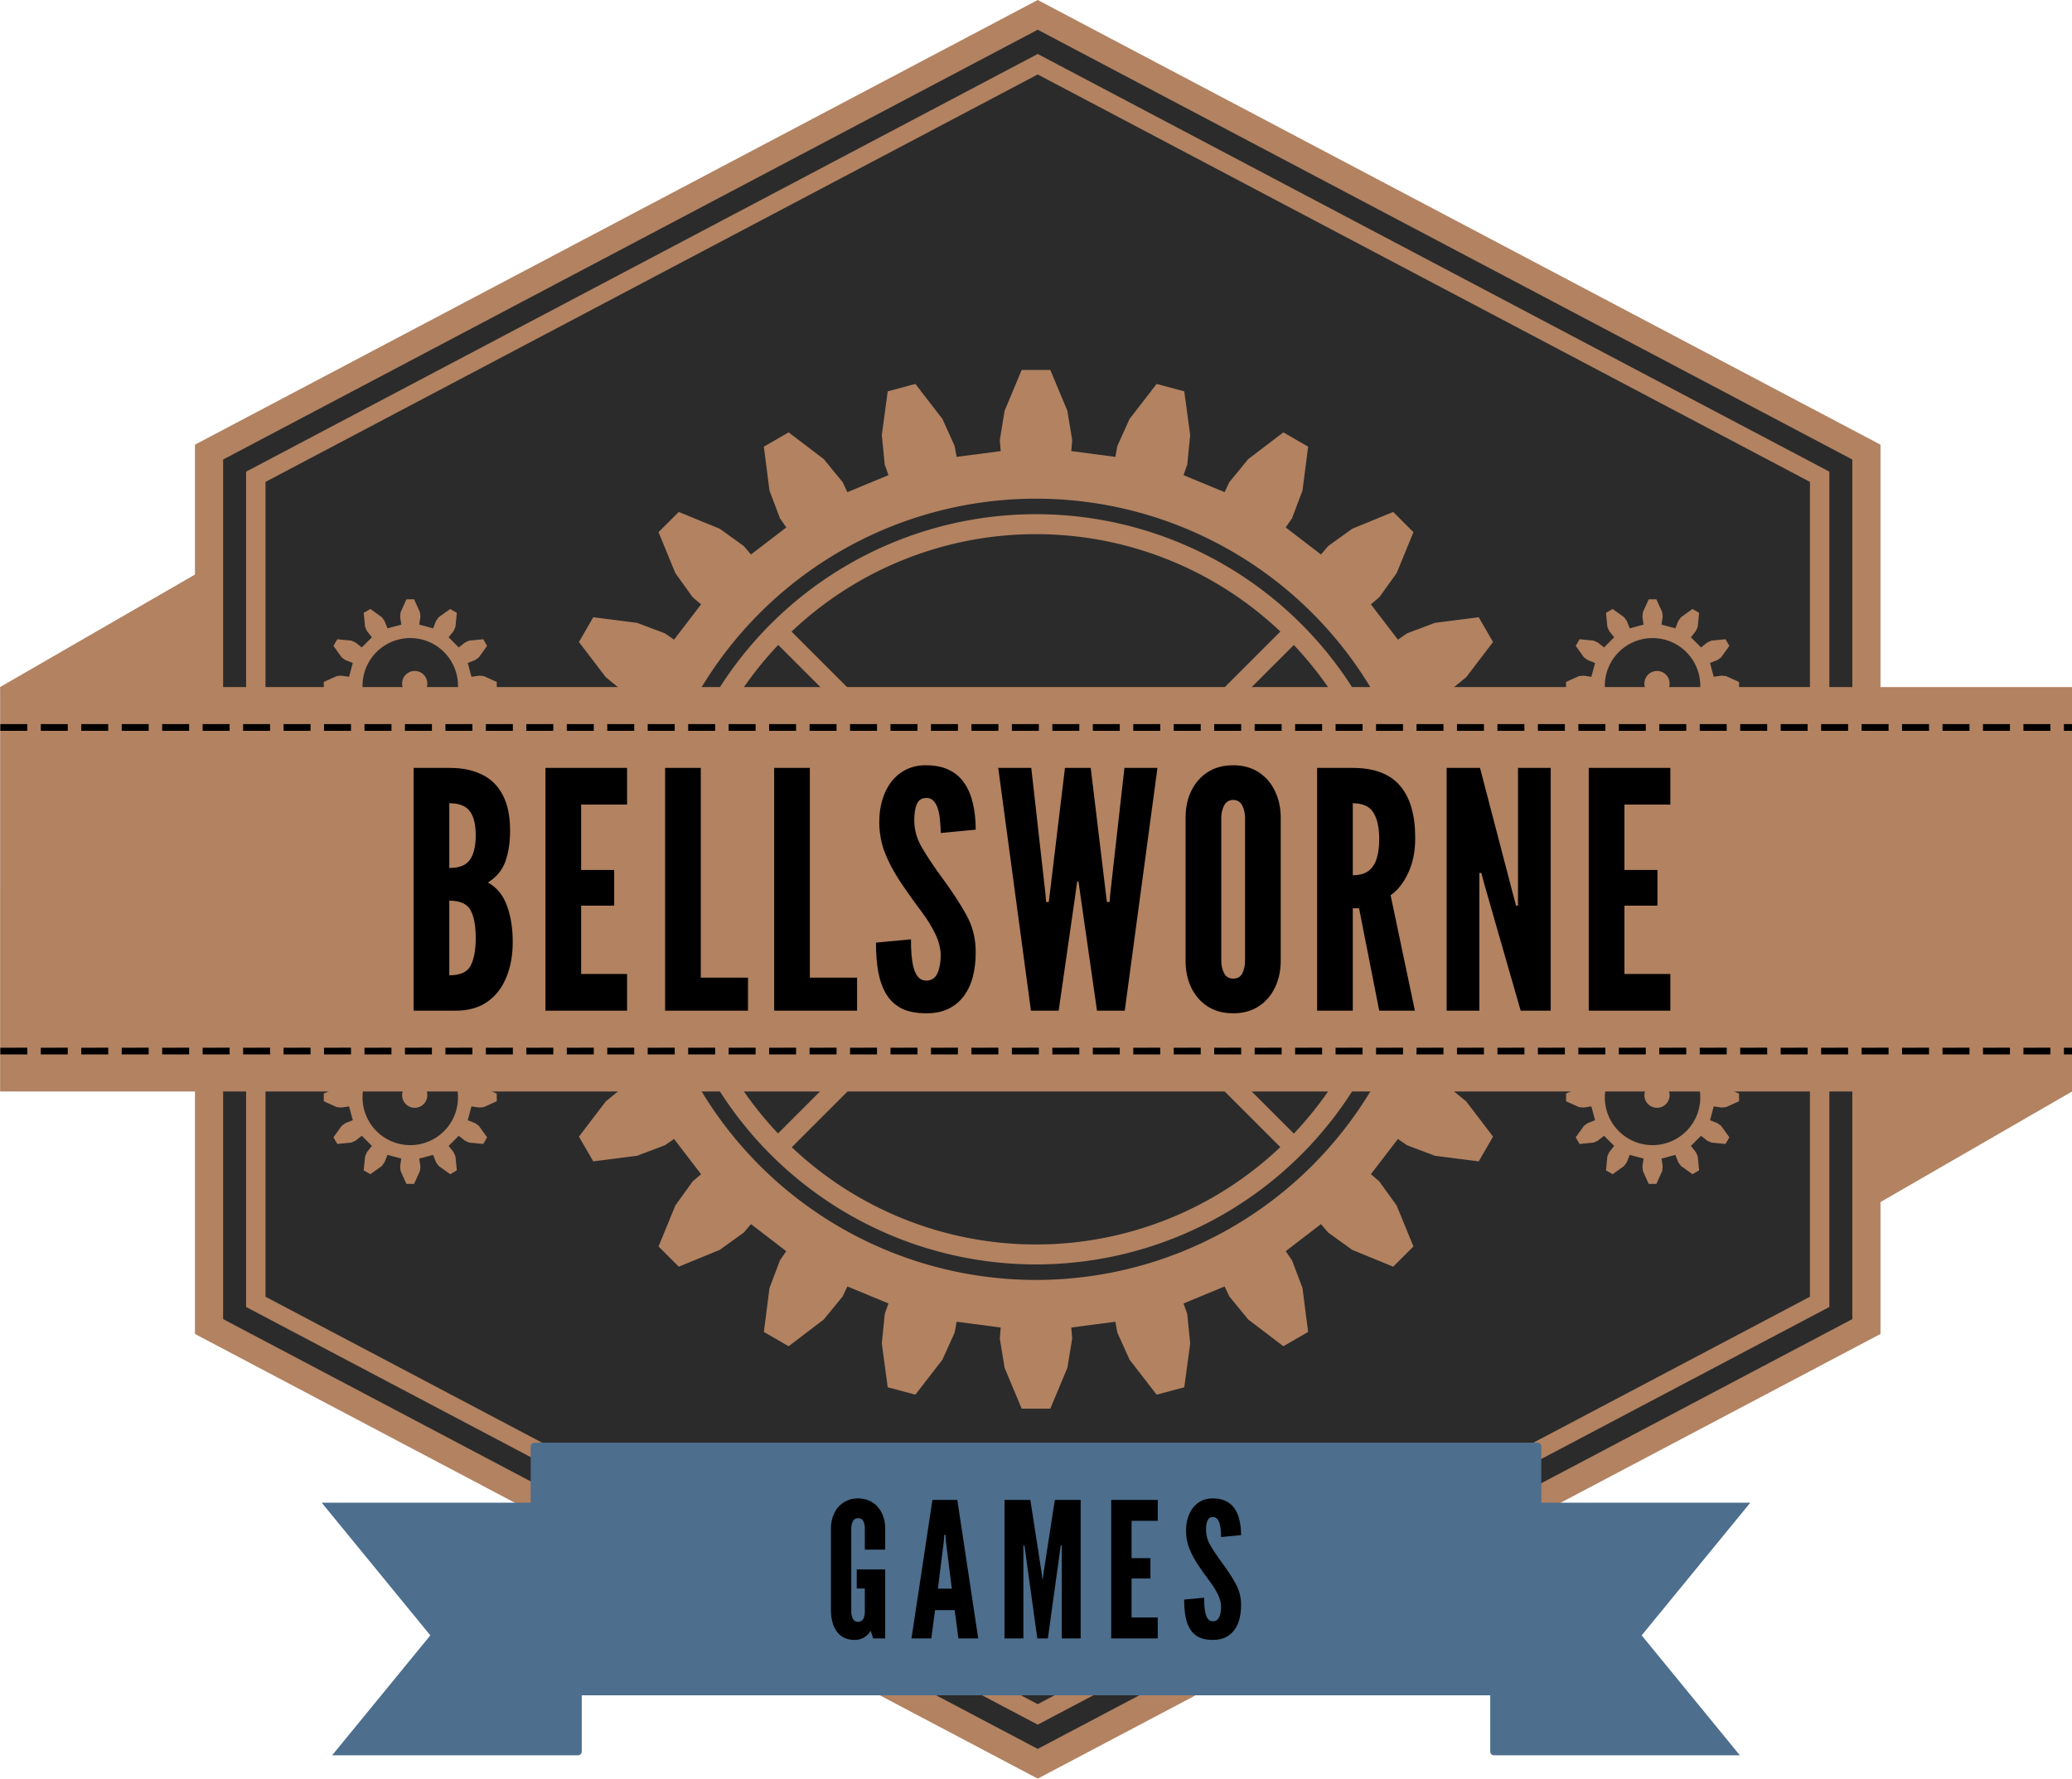
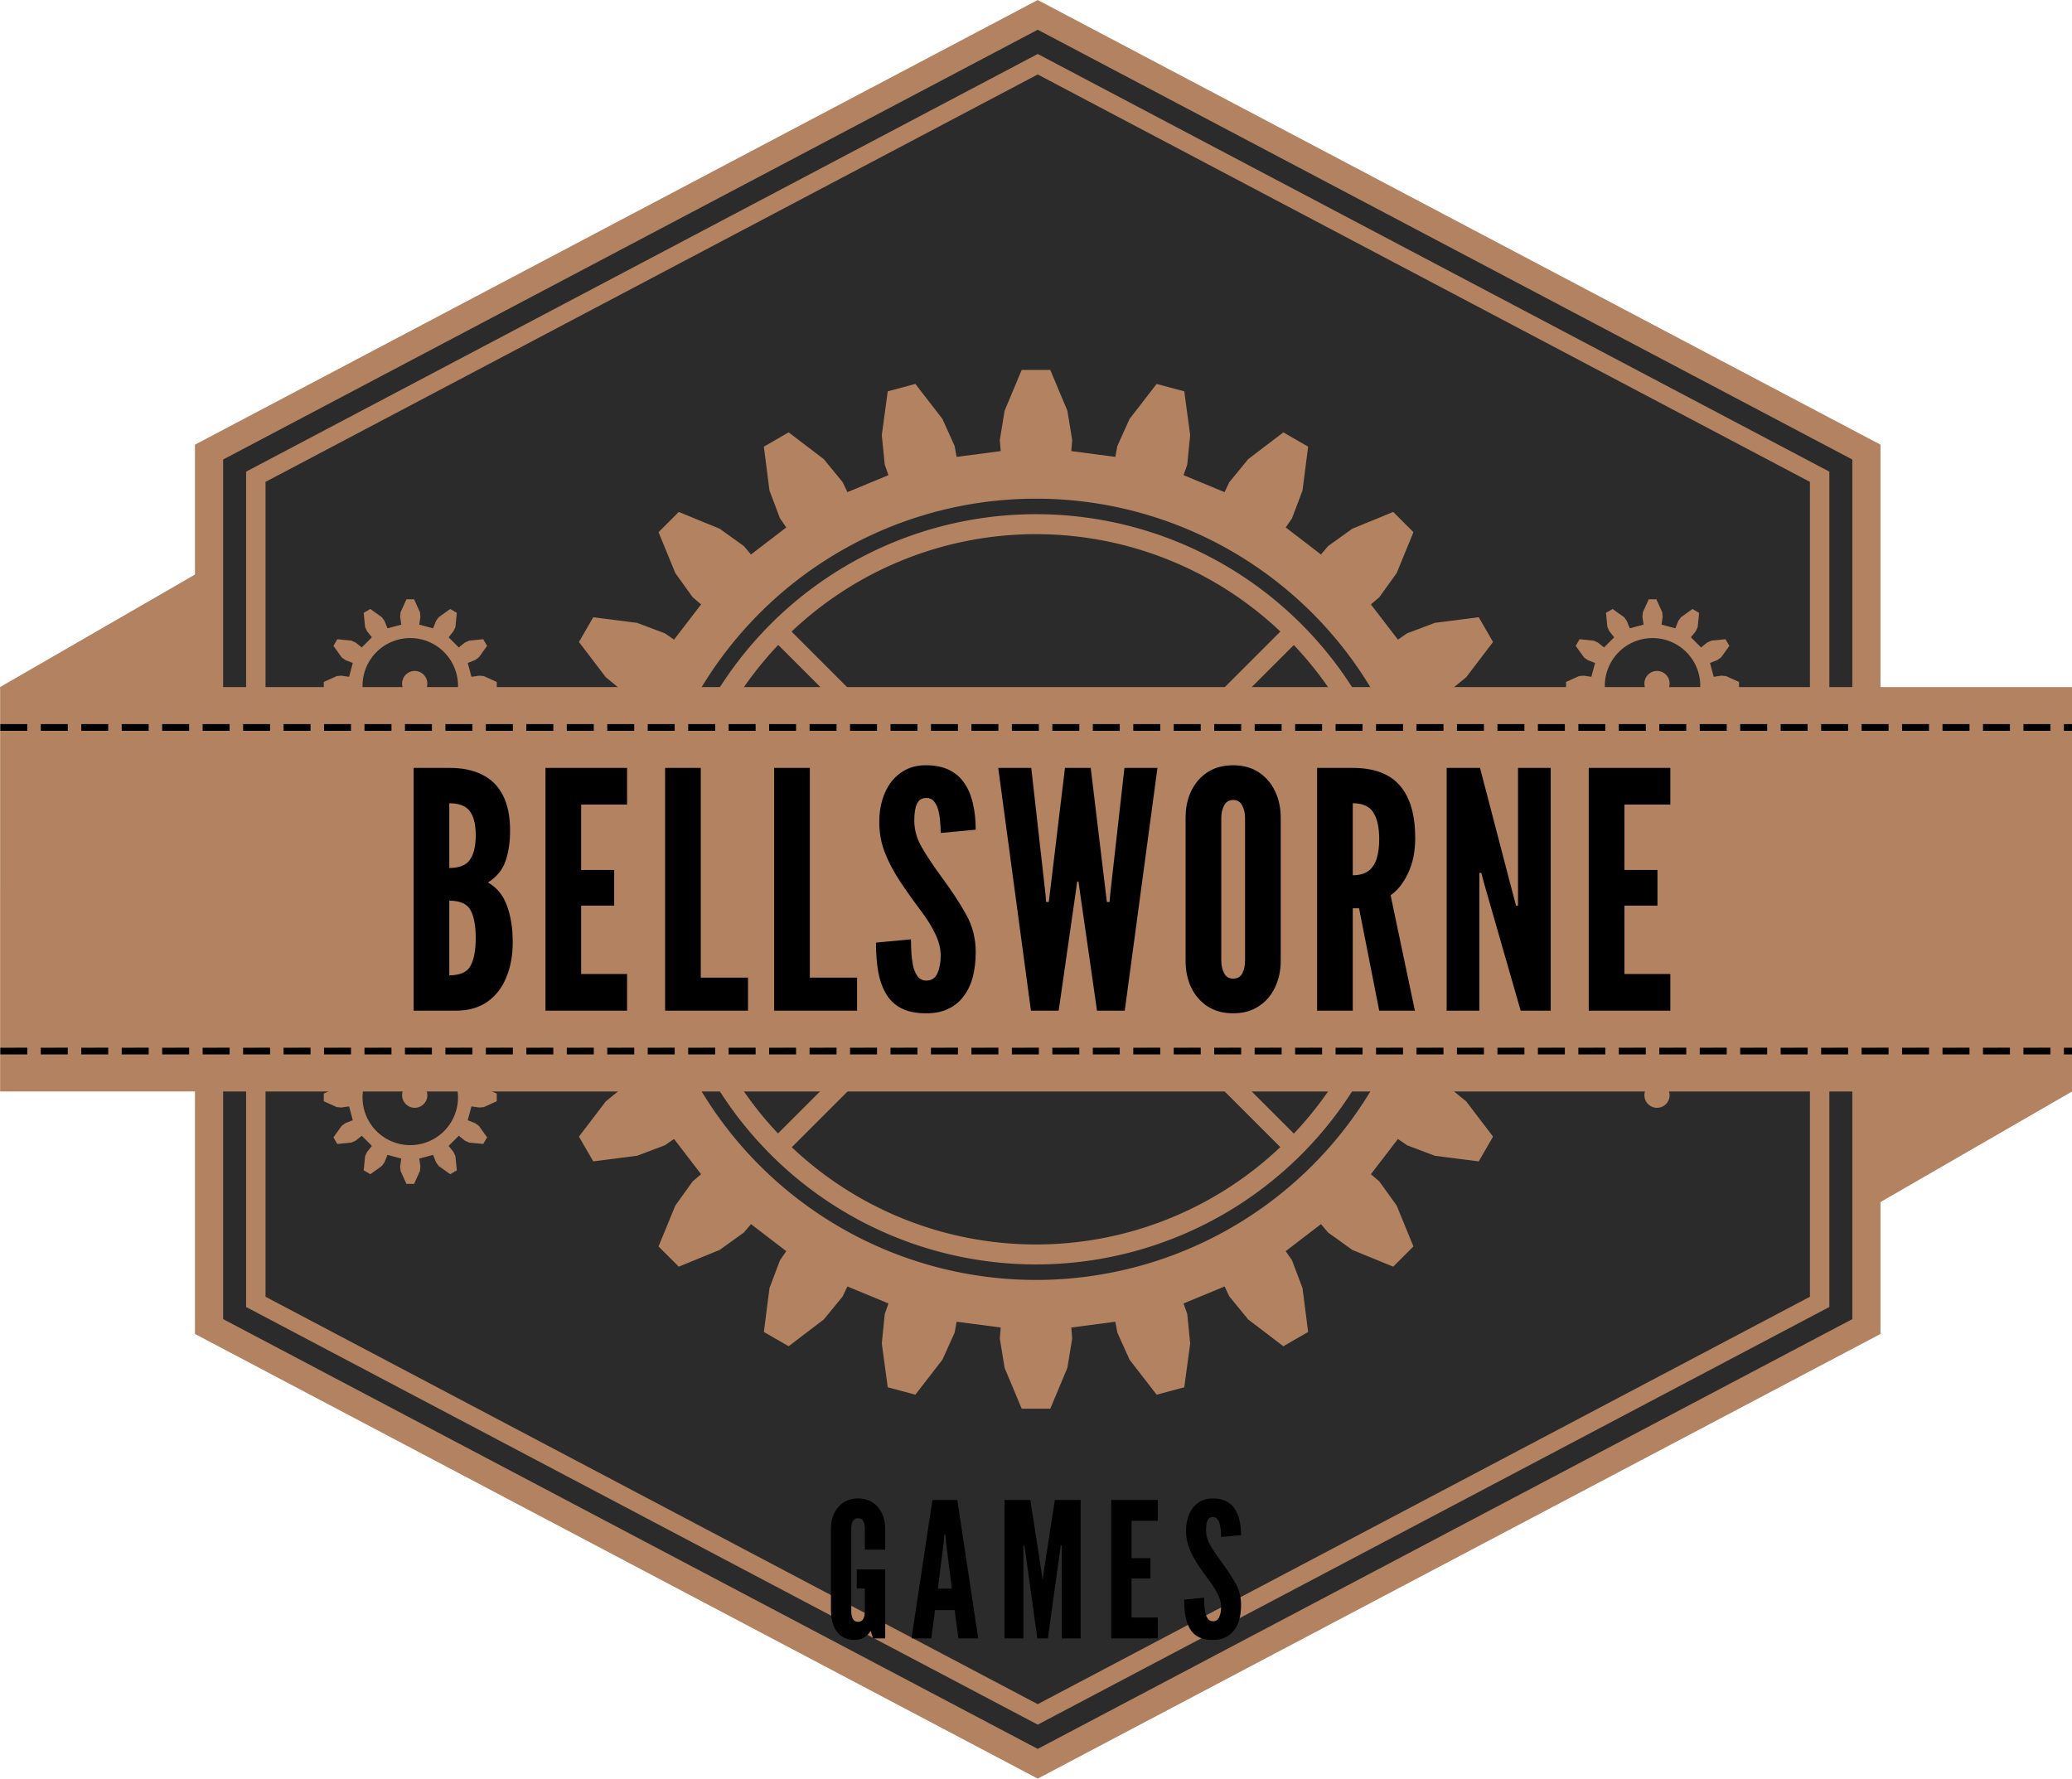
<svg xmlns="http://www.w3.org/2000/svg" viewBox="0 0 308.908 265.234" height="1002.458" width="1167.527">
  <path style="fill:red;stroke-width:.265" d="M-64.159 311.342a64.216 39.688 0 0 1-64.216 39.687 64.216 39.688 0 0 1-64.215-39.687 64.216 39.688 0 0 1 64.215-39.688 64.216 39.688 0 0 1 64.216 39.688z" transform="translate(284.441 -133.667)" />
  <path style="fill:#b28261;fill-opacity:1;stroke:none;stroke-width:.265px;stroke-linecap:butt;stroke-linejoin:miter;stroke-opacity:1" d="m24.467 296.439-49.179 28.393 2.7-40.742 39.158-.794zM-284.441 236.129l42.384-24.471-1.676 43.328-34.925-6.615-5.783-12.242" transform="translate(284.441 -133.667)" />
  <g style="fill:#2b2b2b;fill-opacity:1;stroke:none">
    <path style="fill:#2b2b2b;fill-opacity:1;stroke:none;stroke-width:2.646;stroke-miterlimit:4;stroke-dasharray:none" d="m692.519-26.785-106.557 61.52-106.557-61.52v-123.042l106.557-61.52 106.557 61.52z" transform="matrix(1.094 0 0 1 -486.331 220.923)" />
    <path style="fill:#2b2b2b;fill-opacity:1;stroke:none;stroke-width:3.839;stroke-miterlimit:4;stroke-dasharray:none" d="m698.892-23.106-112.93 65.2-112.93-65.2v-130.4l112.93-65.2 112.93 65.2z" transform="matrix(1.094 0 0 1 -486.331 220.923)" />
  </g>
  <g style="stroke:#b28261;stroke-opacity:1">
    <path style="fill:none;stroke:#b28261;stroke-width:2.646;stroke-miterlimit:4;stroke-dasharray:none;stroke-opacity:1" d="m692.519-26.785-106.557 61.52-106.557-61.52v-123.042l106.557-61.52 106.557 61.52z" transform="matrix(1.094 0 0 1 -486.331 220.923)" />
    <path style="fill:none;stroke:#b28261;stroke-width:3.839;stroke-miterlimit:4;stroke-dasharray:none;stroke-opacity:1" d="m698.892-23.106-112.93 65.2-112.93-65.2v-130.4l112.93-65.2 112.93 65.2z" transform="matrix(1.094 0 0 1 -486.331 220.923)" />
  </g>
  <path style="fill:#b28261;fill-opacity:1;stroke:none;stroke-width:.936" d="m-132.12 188.832-2.545 6.084-.717 4.377.133 1.642-6.57.865-.296-1.62-1.825-4.043-4.033-5.218-4.12 1.104-.883 6.535.44 4.414.553 1.55-6.122 2.537-.706-1.488-2.809-3.432-5.247-3.996-3.692 2.132.837 6.54 1.567 4.15.937 1.356-5.258 4.032-1.065-1.254-3.603-2.587-6.101-2.502-3.016 3.016 2.502 6.101 2.587 3.602 1.254 1.066-4.031 5.257-1.357-.936-4.15-1.567-6.54-.837-2.132 3.692 3.996 5.247 3.432 2.809 1.488.706-2.536 6.122-1.55-.554-4.415-.44-6.535.884-1.102 4.12 5.216 4.033 4.043 1.825 1.62.296-.865 6.568-1.642-.131-4.377.716-6.084 2.546v4.264l6.084 2.545 4.377.719 1.642-.134.865 6.568-1.62.298-4.043 1.825-5.216 4.034 1.102 4.118 6.535.885 4.414-.441 1.551-.552 2.536 6.12-1.488.706-3.432 2.81-3.996 5.246 2.132 3.694 6.54-.838 4.15-1.569 1.357-.934 4.031 5.255-1.254 1.068-2.587 3.602-2.502 6.102 3.016 3.015 6.101-2.501 3.603-2.59 1.065-1.254 5.258 4.034-.937 1.355-1.567 4.149-.837 6.542 3.692 2.132 5.247-3.997 2.809-3.432.706-1.487 6.122 2.535-.552 1.552-.441 4.412.883 6.537 4.12 1.103 4.033-5.217 1.825-4.043.296-1.62 6.57.865-.133 1.642.717 4.376 2.545 6.085h4.264l2.547-6.085.717-4.376-.133-1.642 6.568-.865.298 1.62 1.824 4.043 4.034 5.217 4.12-1.103.883-6.537-.44-4.412-.553-1.552 6.12-2.535.708 1.487 2.808 3.432 5.246 3.997 3.694-2.132-.838-6.542-1.568-4.15-.935-1.354 5.255-4.034 1.068 1.255 3.602 2.589 6.102 2.501 3.015-3.015-2.501-6.102-2.59-3.602-1.254-1.068 4.034-5.255 1.355.934 4.149 1.57 6.542.837 2.133-3.694-3.996-5.246-3.434-2.81-1.486-.706 2.534-6.12 1.552.552 4.413.44 6.537-.884 1.102-4.118-5.217-4.034-4.042-1.825-1.62-.298.864-6.568 1.642.134 4.378-.719 6.083-2.545v-4.264l-6.083-2.546-4.378-.716-1.642.131-.865-6.568 1.62-.296 4.043-1.825 5.217-4.033-1.102-4.12-6.537-.883-4.413.439-1.552.554-2.534-6.122 1.486-.706 3.434-2.809 3.996-5.247-2.133-3.692-6.542.837-4.149 1.567-1.355.936-4.034-5.257 1.255-1.066 2.589-3.602 2.501-6.101-3.015-3.016-6.102 2.502-3.602 2.587-1.068 1.254-5.255-4.032.935-1.356 1.568-4.15.838-6.54-3.694-2.132-5.246 3.996-2.808 3.432-.708 1.488-6.12-2.536.552-1.55.44-4.415-.882-6.535-4.12-1.104-4.034 5.218-1.824 4.043-.298 1.62-6.568-.865.133-1.642-.717-4.377-2.547-6.084zm1.914 19.2a58.252 58.252 0 0 1 .218 0 58.252 58.252 0 0 1 58.253 58.25 58.252 58.252 0 0 1-58.253 58.254 58.252 58.252 0 0 1-58.251-58.253 58.252 58.252 0 0 1 58.033-58.251zm.218 2.313a55.938 55.938 0 0 0-55.938 55.94 55.938 55.938 0 0 0 55.938 55.938 55.938 55.938 0 0 0 55.94-55.938 55.938 55.938 0 0 0-55.94-55.94zm-.296 2.978a52.96 52.96 0 0 1 .296 0 52.96 52.96 0 0 1 36.433 14.523L-125.21 259.5a8.185 8.185 0 0 0-4.453-1.318 8.185 8.185 0 0 0-4.849 1.59l-31.917-31.918a52.96 52.96 0 0 1 36.145-14.532zm-38.132 16.52 31.96 31.96a8.185 8.185 0 0 0-1.393 4.566 8.185 8.185 0 0 0 1.3 4.425l-31.898 31.896a52.96 52.96 0 0 1-14.5-36.405 52.96 52.96 0 0 1 14.531-36.443zm76.867.01a52.96 52.96 0 0 1 14.522 36.433 52.96 52.96 0 0 1-14.518 36.426l-31.51-31.509a8.185 8.185 0 0 0 1.579-4.833 8.185 8.185 0 0 0-1.657-4.935zm-43.021 43.067a8.185 8.185 0 0 0 4.908 1.637 8.185 8.185 0 0 0 4.549-1.383l31.553 31.553a52.96 52.96 0 0 1-36.428 14.519 52.96 52.96 0 0 1-36.408-14.499z" transform="translate(284.441 -133.667)" />
  <path style="fill:#b28261;fill-opacity:1;stroke:none;stroke-width:4.355;stroke-opacity:1" d="m1890.682-1044.877-6.555 14.48-.5 5.135 1.285 8.754-15.498 4.153-3.264-8.225-2.998-4.195-12.918-9.264-7.45 4.303 1.562 15.818 2.135 4.695 5.49 6.938-11.346 11.346-6.938-5.49-4.695-2.135-15.818-1.563-4.303 7.451 9.264 12.918 4.195 2.998 8.225 3.264-4.155 15.498-8.752-1.285-5.134.5-14.48 6.554v8.606l14.48 6.555 5.134.498 8.752-1.285 4.155 15.498-8.225 3.263-4.195 3-9.264 12.916 4.303 7.453 15.818-1.564 4.695-2.135 6.938-5.49 11.346 11.346-5.49 6.937-2.135 4.697-1.563 15.817 7.451 4.303 12.918-9.262 2.998-4.197 3.264-8.223 15.498 4.152-1.285 8.752.5 5.135 6.555 14.48h8.603l6.557-14.48.498-5.135-1.285-8.752 15.498-4.152 3.263 8.223 3 4.197 12.916 9.262 7.452-4.303-1.563-15.817-2.135-4.697-5.49-6.937 11.346-11.346 6.937 5.49 4.698 2.135 15.816 1.564 4.303-7.453-9.262-12.916-4.197-3-8.223-3.263 4.152-15.498 8.752 1.285 5.135-.498 14.48-6.555v-8.606l-14.48-6.554-5.135-.5-8.752 1.285-4.152-15.498 8.223-3.264 4.197-2.998 9.262-12.918-4.303-7.451-15.816 1.563-4.698 2.134-6.937 5.49-11.346-11.345 5.49-6.938 2.135-4.695 1.563-15.818-7.452-4.303-12.916 9.264-3 4.195-3.263 8.225-15.498-4.153 1.285-8.754-.498-5.135-6.557-14.48zm3.912 43.451a53.5 53.5 0 0 1 .39 0 53.5 53.5 0 0 1 53.5 53.5 53.5 53.5 0 0 1-53.5 53.5 53.5 53.5 0 0 1-53.5-53.5 53.5 53.5 0 0 1 53.11-53.5z" transform="translate(-190.867 228.342) scale(.133)" />
  <path style="fill:#b28261;fill-opacity:1;stroke:none;stroke-width:.064;stroke-miterlimit:4;stroke-dasharray:none;stroke-dashoffset:0;stroke-opacity:1" d="M505.112-250.806a3.73 3.73 0 0 1-3.731 3.731 3.73 3.73 0 0 1-3.73-3.73 3.73 3.73 0 0 1 3.73-3.731 3.73 3.73 0 0 1 3.73 3.73z" transform="translate(-190.867 228.342) scale(.504)" />
  <path style="fill:#b28261;fill-opacity:1;stroke:none;stroke-width:4.355;stroke-opacity:1" d="m1890.682-1044.877-6.555 14.48-.5 5.135 1.285 8.754-15.498 4.153-3.264-8.225-2.998-4.195-12.918-9.264-7.45 4.303 1.562 15.818 2.135 4.695 5.49 6.938-11.346 11.346-6.938-5.49-4.695-2.135-15.818-1.563-4.303 7.451 9.264 12.918 4.195 2.998 8.225 3.264-4.155 15.498-8.752-1.285-5.134.5-14.48 6.554v8.606l14.48 6.555 5.134.498 8.752-1.285 4.155 15.498-8.225 3.263-4.195 3-9.264 12.916 4.303 7.453 15.818-1.564 4.695-2.135 6.938-5.49 11.346 11.346-5.49 6.937-2.135 4.697-1.563 15.817 7.451 4.303 12.918-9.262 2.998-4.197 3.264-8.223 15.498 4.152-1.285 8.752.5 5.135 6.555 14.48h8.603l6.557-14.48.498-5.135-1.285-8.752 15.498-4.152 3.263 8.223 3 4.197 12.916 9.262 7.452-4.303-1.563-15.817-2.135-4.697-5.49-6.937 11.346-11.346 6.937 5.49 4.698 2.135 15.816 1.564 4.303-7.453-9.262-12.916-4.197-3-8.223-3.263 4.152-15.498 8.752 1.285 5.135-.498 14.48-6.555v-8.606l-14.48-6.554-5.135-.5-8.752 1.285-4.152-15.498 8.223-3.264 4.197-2.998 9.262-12.918-4.303-7.451-15.816 1.563-4.698 2.134-6.937 5.49-11.346-11.345 5.49-6.938 2.135-4.695 1.563-15.818-7.452-4.303-12.916 9.264-3 4.195-3.263 8.225-15.498-4.153 1.285-8.754-.498-5.135-6.557-14.48zm3.912 43.451a53.5 53.5 0 0 1 .39 0 53.5 53.5 0 0 1 53.5 53.5 53.5 53.5 0 0 1-53.5 53.5 53.5 53.5 0 0 1-53.5-53.5 53.5 53.5 0 0 1 53.11-53.5z" transform="translate(-5.659 228.342) scale(.133)" />
  <path style="fill:#b28261;fill-opacity:1;stroke:none;stroke-width:.064;stroke-miterlimit:4;stroke-dasharray:none;stroke-dashoffset:0;stroke-opacity:1" d="M505.112-250.806a3.73 3.73 0 0 1-3.731 3.731 3.73 3.73 0 0 1-3.73-3.73 3.73 3.73 0 0 1 3.73-3.731 3.73 3.73 0 0 1 3.73 3.73z" transform="translate(-5.659 228.342) scale(.504)" />
  <path style="fill:#b28261;fill-opacity:1;stroke:none;stroke-width:4.355;stroke-opacity:1" d="m1890.682-1044.877-6.555 14.48-.5 5.135 1.285 8.754-15.498 4.153-3.264-8.225-2.998-4.195-12.918-9.264-7.45 4.303 1.562 15.818 2.135 4.695 5.49 6.938-11.346 11.346-6.938-5.49-4.695-2.135-15.818-1.563-4.303 7.451 9.264 12.918 4.195 2.998 8.225 3.264-4.155 15.498-8.752-1.285-5.134.5-14.48 6.554v8.606l14.48 6.555 5.134.498 8.752-1.285 4.155 15.498-8.225 3.263-4.195 3-9.264 12.916 4.303 7.453 15.818-1.564 4.695-2.135 6.938-5.49 11.346 11.346-5.49 6.937-2.135 4.697-1.563 15.817 7.451 4.303 12.918-9.262 2.998-4.197 3.264-8.223 15.498 4.152-1.285 8.752.5 5.135 6.555 14.48h8.603l6.557-14.48.498-5.135-1.285-8.752 15.498-4.152 3.263 8.223 3 4.197 12.916 9.262 7.452-4.303-1.563-15.817-2.135-4.697-5.49-6.937 11.346-11.346 6.937 5.49 4.698 2.135 15.816 1.564 4.303-7.453-9.262-12.916-4.197-3-8.223-3.263 4.152-15.498 8.752 1.285 5.135-.498 14.48-6.555v-8.606l-14.48-6.554-5.135-.5-8.752 1.285-4.152-15.498 8.223-3.264 4.197-2.998 9.262-12.918-4.303-7.451-15.816 1.563-4.698 2.134-6.937 5.49-11.346-11.345 5.49-6.938 2.135-4.695 1.563-15.818-7.452-4.303-12.916 9.264-3 4.195-3.263 8.225-15.498-4.153 1.285-8.754-.498-5.135-6.557-14.48zm3.912 43.451a53.5 53.5 0 0 1 .39 0 53.5 53.5 0 0 1 53.5 53.5 53.5 53.5 0 0 1-53.5 53.5 53.5 53.5 0 0 1-53.5-53.5 53.5 53.5 0 0 1 53.11-53.5z" transform="translate(-190.867 289.725) scale(.133)" />
  <path style="fill:#b28261;fill-opacity:1;stroke:none;stroke-width:.064;stroke-miterlimit:4;stroke-dasharray:none;stroke-dashoffset:0;stroke-opacity:1" d="M505.112-250.806a3.73 3.73 0 0 1-3.731 3.731 3.73 3.73 0 0 1-3.73-3.73 3.73 3.73 0 0 1 3.73-3.731 3.73 3.73 0 0 1 3.73 3.73z" transform="translate(-190.867 289.725) scale(.504)" />
-   <path style="fill:#b28261;fill-opacity:1;stroke:none;stroke-width:4.355;stroke-opacity:1" d="m1890.682-1044.877-6.555 14.48-.5 5.135 1.285 8.754-15.498 4.153-3.264-8.225-2.998-4.195-12.918-9.264-7.45 4.303 1.562 15.818 2.135 4.695 5.49 6.938-11.346 11.346-6.938-5.49-4.695-2.135-15.818-1.563-4.303 7.451 9.264 12.918 4.195 2.998 8.225 3.264-4.155 15.498-8.752-1.285-5.134.5-14.48 6.554v8.606l14.48 6.555 5.134.498 8.752-1.285 4.155 15.498-8.225 3.263-4.195 3-9.264 12.916 4.303 7.453 15.818-1.564 4.695-2.135 6.938-5.49 11.346 11.346-5.49 6.937-2.135 4.697-1.563 15.817 7.451 4.303 12.918-9.262 2.998-4.197 3.264-8.223 15.498 4.152-1.285 8.752.5 5.135 6.555 14.48h8.603l6.557-14.48.498-5.135-1.285-8.752 15.498-4.152 3.263 8.223 3 4.197 12.916 9.262 7.452-4.303-1.563-15.817-2.135-4.697-5.49-6.937 11.346-11.346 6.937 5.49 4.698 2.135 15.816 1.564 4.303-7.453-9.262-12.916-4.197-3-8.223-3.263 4.152-15.498 8.752 1.285 5.135-.498 14.48-6.555v-8.606l-14.48-6.554-5.135-.5-8.752 1.285-4.152-15.498 8.223-3.264 4.197-2.998 9.262-12.918-4.303-7.451-15.816 1.563-4.698 2.134-6.937 5.49-11.346-11.345 5.49-6.938 2.135-4.695 1.563-15.818-7.452-4.303-12.916 9.264-3 4.195-3.263 8.225-15.498-4.153 1.285-8.754-.498-5.135-6.557-14.48zm3.912 43.451a53.5 53.5 0 0 1 .39 0 53.5 53.5 0 0 1 53.5 53.5 53.5 53.5 0 0 1-53.5 53.5 53.5 53.5 0 0 1-53.5-53.5 53.5 53.5 0 0 1 53.11-53.5z" transform="translate(-5.659 289.725) scale(.133)" />
  <path style="fill:#b28261;fill-opacity:1;stroke:none;stroke-width:.064;stroke-miterlimit:4;stroke-dasharray:none;stroke-dashoffset:0;stroke-opacity:1" d="M505.112-250.806a3.73 3.73 0 0 1-3.731 3.731 3.73 3.73 0 0 1-3.73-3.73 3.73 3.73 0 0 1 3.73-3.731 3.73 3.73 0 0 1 3.73 3.73z" transform="translate(-5.659 289.725) scale(.504)" />
  <path style="fill:#b28261;stroke-width:4.733" d="M396.94-122.748h406.482v79.36H396.939Z" transform="matrix(.76 0 0 .76 -301.656 195.744)" />
  <path style="font-size:64.803px;line-height:1.25;font-family:'League Gothic';-inkscape-font-specification:'League Gothic';text-align:center;letter-spacing:2.277px;text-anchor:middle;stroke-width:.675" d="M478.055-59.252v-47.63h7.128q3.63 0 6.254 1.295 2.657 1.264 4.082 3.986 1.459 2.722 1.459 7.031 0 3.435-.908 5.994-.875 2.56-3.434 4.18 2.592 1.426 3.726 4.536 1.134 3.079 1.134 7.129 0 3.985-1.296 7.031-1.264 3.046-3.759 4.763-2.462 1.685-6.091 1.685zm6.999-6.934q3.175 0 4.18-1.88 1.004-1.911 1.004-5.443 0-3.596-1.004-5.443-1.005-1.88-4.18-1.88zm0-21.061q2.948 0 4.05-1.62 1.134-1.62 1.134-4.796 0-3.207-1.166-4.73-1.135-1.556-4.018-1.556zm18.866 27.995v-47.63h16.007v7.193h-9.008v12.83h6.48v7h-6.48v13.414h9.008v7.193zm23.468 0v-47.63h6.999v41.15h9.267v6.48zm21.394 0v-47.63h7v41.15h9.266v6.48zm29.819.518q-2.884 0-4.796-.94-1.911-.971-3.013-2.786-1.102-1.814-1.588-4.374-.453-2.56-.453-5.768l6.869-.648q0 1.556.097 3.014.13 1.425.421 2.592.324 1.134.908 1.814.615.68 1.555.68 1.555 0 2.203-1.425.648-1.458.648-3.5 0-2.04-1.069-4.244-1.07-2.203-2.56-4.18-2.527-3.37-4.439-6.253-1.88-2.884-2.948-5.67-1.037-2.787-1.037-5.833 0-2.398.615-4.406.616-2.042 1.783-3.532 1.198-1.523 2.883-2.366 1.685-.842 3.856-.842 2.69 0 4.536.907 1.88.907 3.014 2.592 1.166 1.685 1.685 4.018.55 2.3.55 5.12l-6.869.648q0-1.2-.13-2.398-.097-1.231-.388-2.236-.292-1.004-.843-1.62-.55-.616-1.425-.616-1.361 0-1.88 1.167-.518 1.134-.518 3.24 0 2.722 1.458 5.25 1.458 2.527 3.92 5.896 2.95 3.986 4.796 7.323 1.88 3.338 1.88 7.388 0 2.56-.551 4.763-.551 2.17-1.75 3.79-1.167 1.62-3.013 2.528-1.815.907-4.407.907zm20.552-.518-6.416-47.63h6.48l2.787 24.754.13 1.556h.518l.194-1.556 2.981-24.755h5.055l2.98 24.755.195 1.556h.519l.13-1.556 2.786-24.755h6.48l-6.415 47.63h-5.444l-3.24-22.55-.389-2.787h-.259l-.389 2.786-3.24 22.552zm39.668.518q-2.916 0-5.022-1.36-2.074-1.361-3.208-3.694-1.102-2.333-1.102-5.25v-28.06q0-2.948 1.102-5.248 1.134-2.333 3.208-3.694 2.106-1.361 5.022-1.361 2.916 0 4.99 1.36 2.106 1.362 3.208 3.695 1.134 2.333 1.134 5.249v28.06q0 2.916-1.134 5.249-1.102 2.333-3.208 3.693-2.074 1.361-4.99 1.361zm0-6.804q1.296 0 1.815-1.07.518-1.1.518-2.43v-28.06q0-1.328-.55-2.397-.552-1.102-1.783-1.102-1.199 0-1.782 1.102-.55 1.07-.55 2.398v28.06q0 1.328.55 2.43.55 1.069 1.782 1.069zm16.47 6.286v-47.63h6.998q6.286 0 9.267 3.499 2.98 3.467 2.98 10.239 0 4.018-1.425 6.966-1.393 2.916-3.402 4.277l4.763 22.649h-6.999l-3.953-20.09h-1.231v20.09zm6.998-26.57q1.944 0 3.078-.842 1.134-.875 1.62-2.462.486-1.588.486-3.76 0-3.401-1.134-5.216-1.102-1.847-4.05-1.847zm18.413 26.57v-47.63h6.545l6.48 24.82.584 2.202h.389v-27.023h6.415v47.63h-5.897l-7.128-24.819-.584-2.203h-.388v27.023zm27.875 0v-47.63h16.006v7.193h-9.008v12.83h6.48v7h-6.48v13.414h9.008v7.193z" aria-label="BELLSWORNE" transform="matrix(.76 0 0 .76 -301.656 195.744)" />
  <g style="opacity:1">
    <path style="color:#000;font-style:normal;font-variant:normal;font-weight:400;font-stretch:normal;font-size:medium;line-height:normal;font-family:sans-serif;font-variant-ligatures:normal;font-variant-position:normal;font-variant-caps:normal;font-variant-numeric:normal;font-variant-alternates:normal;font-variant-east-asian:normal;font-feature-settings:normal;font-variation-settings:normal;text-indent:0;text-align:start;text-decoration:none;text-decoration-line:none;text-decoration-style:solid;text-decoration-color:#000;letter-spacing:normal;word-spacing:normal;text-transform:none;writing-mode:lr-tb;direction:ltr;text-orientation:mixed;dominant-baseline:auto;baseline-shift:baseline;text-anchor:start;white-space:normal;shape-padding:0;shape-margin:0;inline-size:0;clip-rule:nonzero;display:inline;overflow:visible;visibility:visible;isolation:auto;mix-blend-mode:normal;color-interpolation:sRGB;color-interpolation-filters:linearRGB;solid-color:#000;solid-opacity:1;vector-effect:none;fill:#b28261;fill-opacity:1;fill-rule:nonzero;stroke:none;stroke-width:1.323;stroke-linecap:butt;stroke-linejoin:miter;stroke-miterlimit:4;stroke-dasharray:5.292,2.646;stroke-dashoffset:0;stroke-opacity:1;color-rendering:auto;image-rendering:auto;shape-rendering:auto;text-rendering:auto;enable-background:accumulate;stop-color:#000;stop-opacity:1" d="M397.404-114.3h406.4" transform="matrix(.76 0 0 .76 -301.978 195.351)" />
    <path style="color:#000;font-style:normal;font-variant:normal;font-weight:400;font-stretch:normal;font-size:medium;line-height:normal;font-family:sans-serif;font-variant-ligatures:normal;font-variant-position:normal;font-variant-caps:normal;font-variant-numeric:normal;font-variant-alternates:normal;font-variant-east-asian:normal;font-feature-settings:normal;font-variation-settings:normal;text-indent:0;text-align:start;text-decoration:none;text-decoration-line:none;text-decoration-style:solid;text-decoration-color:#000;letter-spacing:normal;word-spacing:normal;text-transform:none;writing-mode:lr-tb;direction:ltr;text-orientation:mixed;dominant-baseline:auto;baseline-shift:baseline;text-anchor:start;white-space:normal;shape-padding:0;shape-margin:0;inline-size:0;clip-rule:nonzero;display:inline;overflow:visible;visibility:visible;isolation:auto;mix-blend-mode:normal;color-interpolation:sRGB;color-interpolation-filters:linearRGB;solid-color:#000;solid-opacity:1;vector-effect:none;fill:#000;fill-opacity:1;fill-rule:nonzero;stroke:none;stroke-linecap:butt;stroke-linejoin:miter;stroke-miterlimit:4;stroke-dasharray:5.292,2.646;stroke-dashoffset:0;stroke-opacity:1;color-rendering:auto;image-rendering:auto;shape-rendering:auto;text-rendering:auto;enable-background:accumulate;stop-color:#000;stop-opacity:1" d="M397.404-114.96v1.321h5.291v-1.322zm7.938 0v1.321h5.29v-1.322zm7.937 0v1.321h5.291v-1.322zm7.938 0v1.321h5.29v-1.322zm7.937 0v1.321h5.291v-1.322zm7.938 0v1.321h5.29v-1.322zm7.937 0v1.321h5.291v-1.322zm7.938 0v1.321h5.29v-1.322zm7.937 0v1.321h5.291v-1.322zm7.938 0v1.321h5.29v-1.322zm7.937 0v1.321h5.291v-1.322zm7.938 0v1.321h5.29v-1.322zm7.937 0v1.321h5.291v-1.322zm7.938 0v1.321h5.29v-1.322zm7.937 0v1.321h5.291v-1.322zm7.938 0v1.321h5.29v-1.322zm7.937 0v1.321h5.291v-1.322zm7.938 0v1.321h5.29v-1.322zm7.937 0v1.321h5.291v-1.322zm7.938 0v1.321h5.29v-1.322zm7.937 0v1.321h5.291v-1.322zm7.938 0v1.321h5.29v-1.322zm7.937 0v1.321h5.291v-1.322zm7.938 0v1.321h5.29v-1.322zm7.937 0v1.321h5.291v-1.322zm7.938 0v1.321h5.29v-1.322zm7.937 0v1.321h5.291v-1.322zm7.938 0v1.321h5.29v-1.322zm7.937 0v1.321h5.291v-1.322zm7.938 0v1.321h5.29v-1.322zm7.937 0v1.321h5.291v-1.322zm7.938 0v1.321h5.29v-1.322zm7.937 0v1.321h5.291v-1.322zm7.938 0v1.321h5.29v-1.322zm7.937 0v1.321h5.291v-1.322zm7.938 0v1.321h5.29v-1.322zm7.937 0v1.321h5.291v-1.322zm7.938 0v1.321h5.29v-1.322zm7.937 0v1.321h5.291v-1.322zm7.938 0v1.321h5.29v-1.322zm7.937 0v1.321h5.291v-1.322zm7.938 0v1.321h5.29v-1.322zm7.937 0v1.321h5.291v-1.322zm7.938 0v1.321h5.29v-1.322zm7.937 0v1.321h5.291v-1.322zm7.938 0v1.321h5.29v-1.322zm7.937 0v1.321h5.291v-1.322zm7.938 0v1.321h5.29v-1.322zm7.937 0v1.321h5.291v-1.322zm7.938 0v1.321h5.29v-1.322zm7.937 0v1.321h5.291v-1.322zm7.938 0v1.321h1.588v-1.322z" transform="matrix(.76 0 0 .76 -301.978 195.351)" />
  </g>
  <g style="opacity:1">
    <path style="color:#000;font-style:normal;font-variant:normal;font-weight:400;font-stretch:normal;font-size:medium;line-height:normal;font-family:sans-serif;font-variant-ligatures:normal;font-variant-position:normal;font-variant-caps:normal;font-variant-numeric:normal;font-variant-alternates:normal;font-variant-east-asian:normal;font-feature-settings:normal;font-variation-settings:normal;text-indent:0;text-align:start;text-decoration:none;text-decoration-line:none;text-decoration-style:solid;text-decoration-color:#000;letter-spacing:normal;word-spacing:normal;text-transform:none;writing-mode:lr-tb;direction:ltr;text-orientation:mixed;dominant-baseline:auto;baseline-shift:baseline;text-anchor:start;white-space:normal;shape-padding:0;shape-margin:0;inline-size:0;clip-rule:nonzero;display:inline;overflow:visible;visibility:visible;isolation:auto;mix-blend-mode:normal;color-interpolation:sRGB;color-interpolation-filters:linearRGB;solid-color:#000;solid-opacity:1;vector-effect:none;fill:#b28261;fill-opacity:1;fill-rule:nonzero;stroke:none;stroke-width:1.323;stroke-linecap:butt;stroke-linejoin:miter;stroke-miterlimit:4;stroke-dasharray:5.292,2.646;stroke-dashoffset:0;stroke-opacity:1;color-rendering:auto;image-rendering:auto;shape-rendering:auto;text-rendering:auto;enable-background:accumulate;stop-color:#000;stop-opacity:1" d="M397.404-114.3h406.4" transform="matrix(.76 0 0 .76 -301.978 243.608)" />
    <path style="color:#000;font-style:normal;font-variant:normal;font-weight:400;font-stretch:normal;font-size:medium;line-height:normal;font-family:sans-serif;font-variant-ligatures:normal;font-variant-position:normal;font-variant-caps:normal;font-variant-numeric:normal;font-variant-alternates:normal;font-variant-east-asian:normal;font-feature-settings:normal;font-variation-settings:normal;text-indent:0;text-align:start;text-decoration:none;text-decoration-line:none;text-decoration-style:solid;text-decoration-color:#000;letter-spacing:normal;word-spacing:normal;text-transform:none;writing-mode:lr-tb;direction:ltr;text-orientation:mixed;dominant-baseline:auto;baseline-shift:baseline;text-anchor:start;white-space:normal;shape-padding:0;shape-margin:0;inline-size:0;clip-rule:nonzero;display:inline;overflow:visible;visibility:visible;isolation:auto;mix-blend-mode:normal;color-interpolation:sRGB;color-interpolation-filters:linearRGB;solid-color:#000;solid-opacity:1;vector-effect:none;fill:#000;fill-opacity:1;fill-rule:nonzero;stroke:none;stroke-linecap:butt;stroke-linejoin:miter;stroke-miterlimit:4;stroke-dasharray:5.292,2.646;stroke-dashoffset:0;stroke-opacity:1;color-rendering:auto;image-rendering:auto;shape-rendering:auto;text-rendering:auto;enable-background:accumulate;stop-color:#000;stop-opacity:1" d="M397.404-114.96v1.321h5.291v-1.322zm7.938 0v1.321h5.29v-1.322zm7.937 0v1.321h5.291v-1.322zm7.938 0v1.321h5.29v-1.322zm7.937 0v1.321h5.291v-1.322zm7.938 0v1.321h5.29v-1.322zm7.937 0v1.321h5.291v-1.322zm7.938 0v1.321h5.29v-1.322zm7.937 0v1.321h5.291v-1.322zm7.938 0v1.321h5.29v-1.322zm7.937 0v1.321h5.291v-1.322zm7.938 0v1.321h5.29v-1.322zm7.937 0v1.321h5.291v-1.322zm7.938 0v1.321h5.29v-1.322zm7.937 0v1.321h5.291v-1.322zm7.938 0v1.321h5.29v-1.322zm7.937 0v1.321h5.291v-1.322zm7.938 0v1.321h5.29v-1.322zm7.937 0v1.321h5.291v-1.322zm7.938 0v1.321h5.29v-1.322zm7.937 0v1.321h5.291v-1.322zm7.938 0v1.321h5.29v-1.322zm7.937 0v1.321h5.291v-1.322zm7.938 0v1.321h5.29v-1.322zm7.937 0v1.321h5.291v-1.322zm7.938 0v1.321h5.29v-1.322zm7.937 0v1.321h5.291v-1.322zm7.938 0v1.321h5.29v-1.322zm7.937 0v1.321h5.291v-1.322zm7.938 0v1.321h5.29v-1.322zm7.937 0v1.321h5.291v-1.322zm7.938 0v1.321h5.29v-1.322zm7.937 0v1.321h5.291v-1.322zm7.938 0v1.321h5.29v-1.322zm7.937 0v1.321h5.291v-1.322zm7.938 0v1.321h5.29v-1.322zm7.937 0v1.321h5.291v-1.322zm7.938 0v1.321h5.29v-1.322zm7.937 0v1.321h5.291v-1.322zm7.938 0v1.321h5.29v-1.322zm7.937 0v1.321h5.291v-1.322zm7.938 0v1.321h5.29v-1.322zm7.937 0v1.321h5.291v-1.322zm7.938 0v1.321h5.29v-1.322zm7.937 0v1.321h5.291v-1.322zm7.938 0v1.321h5.29v-1.322zm7.937 0v1.321h5.291v-1.322zm7.938 0v1.321h5.29v-1.322zm7.937 0v1.321h5.291v-1.322zm7.938 0v1.321h5.29v-1.322zm7.937 0v1.321h5.291v-1.322zm7.938 0v1.321h1.588v-1.322z" transform="matrix(.76 0 0 .76 -301.978 243.608)" />
  </g>
-   <path style="fill:#4d6e8d;fill-opacity:1;stroke:none;stroke-width:1.177;stroke-miterlimit:4;stroke-dasharray:none;stroke-dashoffset:0;stroke-opacity:1" d="M-204.763 348.81c-.31 0-.559.25-.559.56v8.386h-31.156l16.193 19.783-14.64 17.885h36.658c.31 0 .559-.25.559-.56v-8.386h135.442v8.387c0 .31.249.559.559.559h36.657l-14.639-17.885 16.193-19.783h-31.156v-8.386c0-.31-.25-.56-.56-.56z" transform="translate(284.441 -133.667)" />
  <path d="M-167.714 1006.365q-1.25 0-2.037-.59-.787-.59-1.166-1.602-.366-1.012-.366-2.276v-12.168q0-1.25.492-2.262t1.405-1.602q.913-.604 2.15-.604.941 0 1.686.351.759.337 1.279.955.533.619.8 1.434.281.8.281 1.728v3.175h-3.035v-3.175q0-.618-.224-1.068-.225-.45-.787-.45-.548 0-.787.478-.225.464-.225 1.04v12.42q0 .605.24 1.068.238.45.772.45.562 0 .787-.45.224-.463.224-1.067v-3.457h-1.208v-2.838h4.243v10.285h-1.798l-.365-1.124q-.394.632-1.012.998-.604.35-1.349.35zm8.445-.225 3.119-20.654h3.71l3.119 20.654h-2.951l-.562-4.215h-2.923l-.562 4.215zm3.934-7.419h2.08l-.872-6.94-.084-1.097h-.169l-.084 1.096zm9.934 7.419v-20.654h3.85l1.658 10.706.14 1.096h.057l.14-1.096 1.658-10.706h3.85v20.654h-2.81v-13.854h-.169l-.112.871-1.799 12.983h-1.573l-1.799-12.983-.112-.87h-.169v13.853Zm15.906 0v-20.654h6.94v3.119h-3.906v5.564h2.81v3.035h-2.81v5.817h3.907v3.119zm15.146.225q-1.25 0-2.08-.408-.828-.421-1.306-1.208-.478-.787-.688-1.897-.197-1.11-.197-2.5l2.979-.282q0 .675.042 1.307.056.618.182 1.124.14.492.394.787.267.295.674.295.675 0 .956-.618.28-.633.28-1.518t-.463-1.84q-.464-.956-1.11-1.813-1.096-1.461-1.925-2.712-.815-1.25-1.278-2.459-.45-1.208-.45-2.529 0-1.04.267-1.91.267-.886.773-1.532.52-.66 1.25-1.026.73-.365 1.672-.365 1.166 0 1.967.393.815.394 1.307 1.124.506.73.73 1.742.24.998.24 2.22l-2.98.282q0-.52-.055-1.04-.043-.534-.17-.97-.126-.435-.364-.702-.24-.267-.619-.267-.59 0-.815.506-.224.491-.224 1.405 0 1.18.632 2.276.632 1.096 1.7 2.557 1.279 1.728 2.08 3.176.814 1.447.814 3.203 0 1.11-.238 2.065-.24.942-.76 1.644-.505.703-1.306 1.096-.787.394-1.91.394z" style="font-size:28.101px;font-family:'League Gothic';-inkscape-font-specification:'League Gothic';letter-spacing:2.305px;stroke-width:8.121" aria-label="GAMES" transform="translate(295.162 -761.815)" />
</svg>